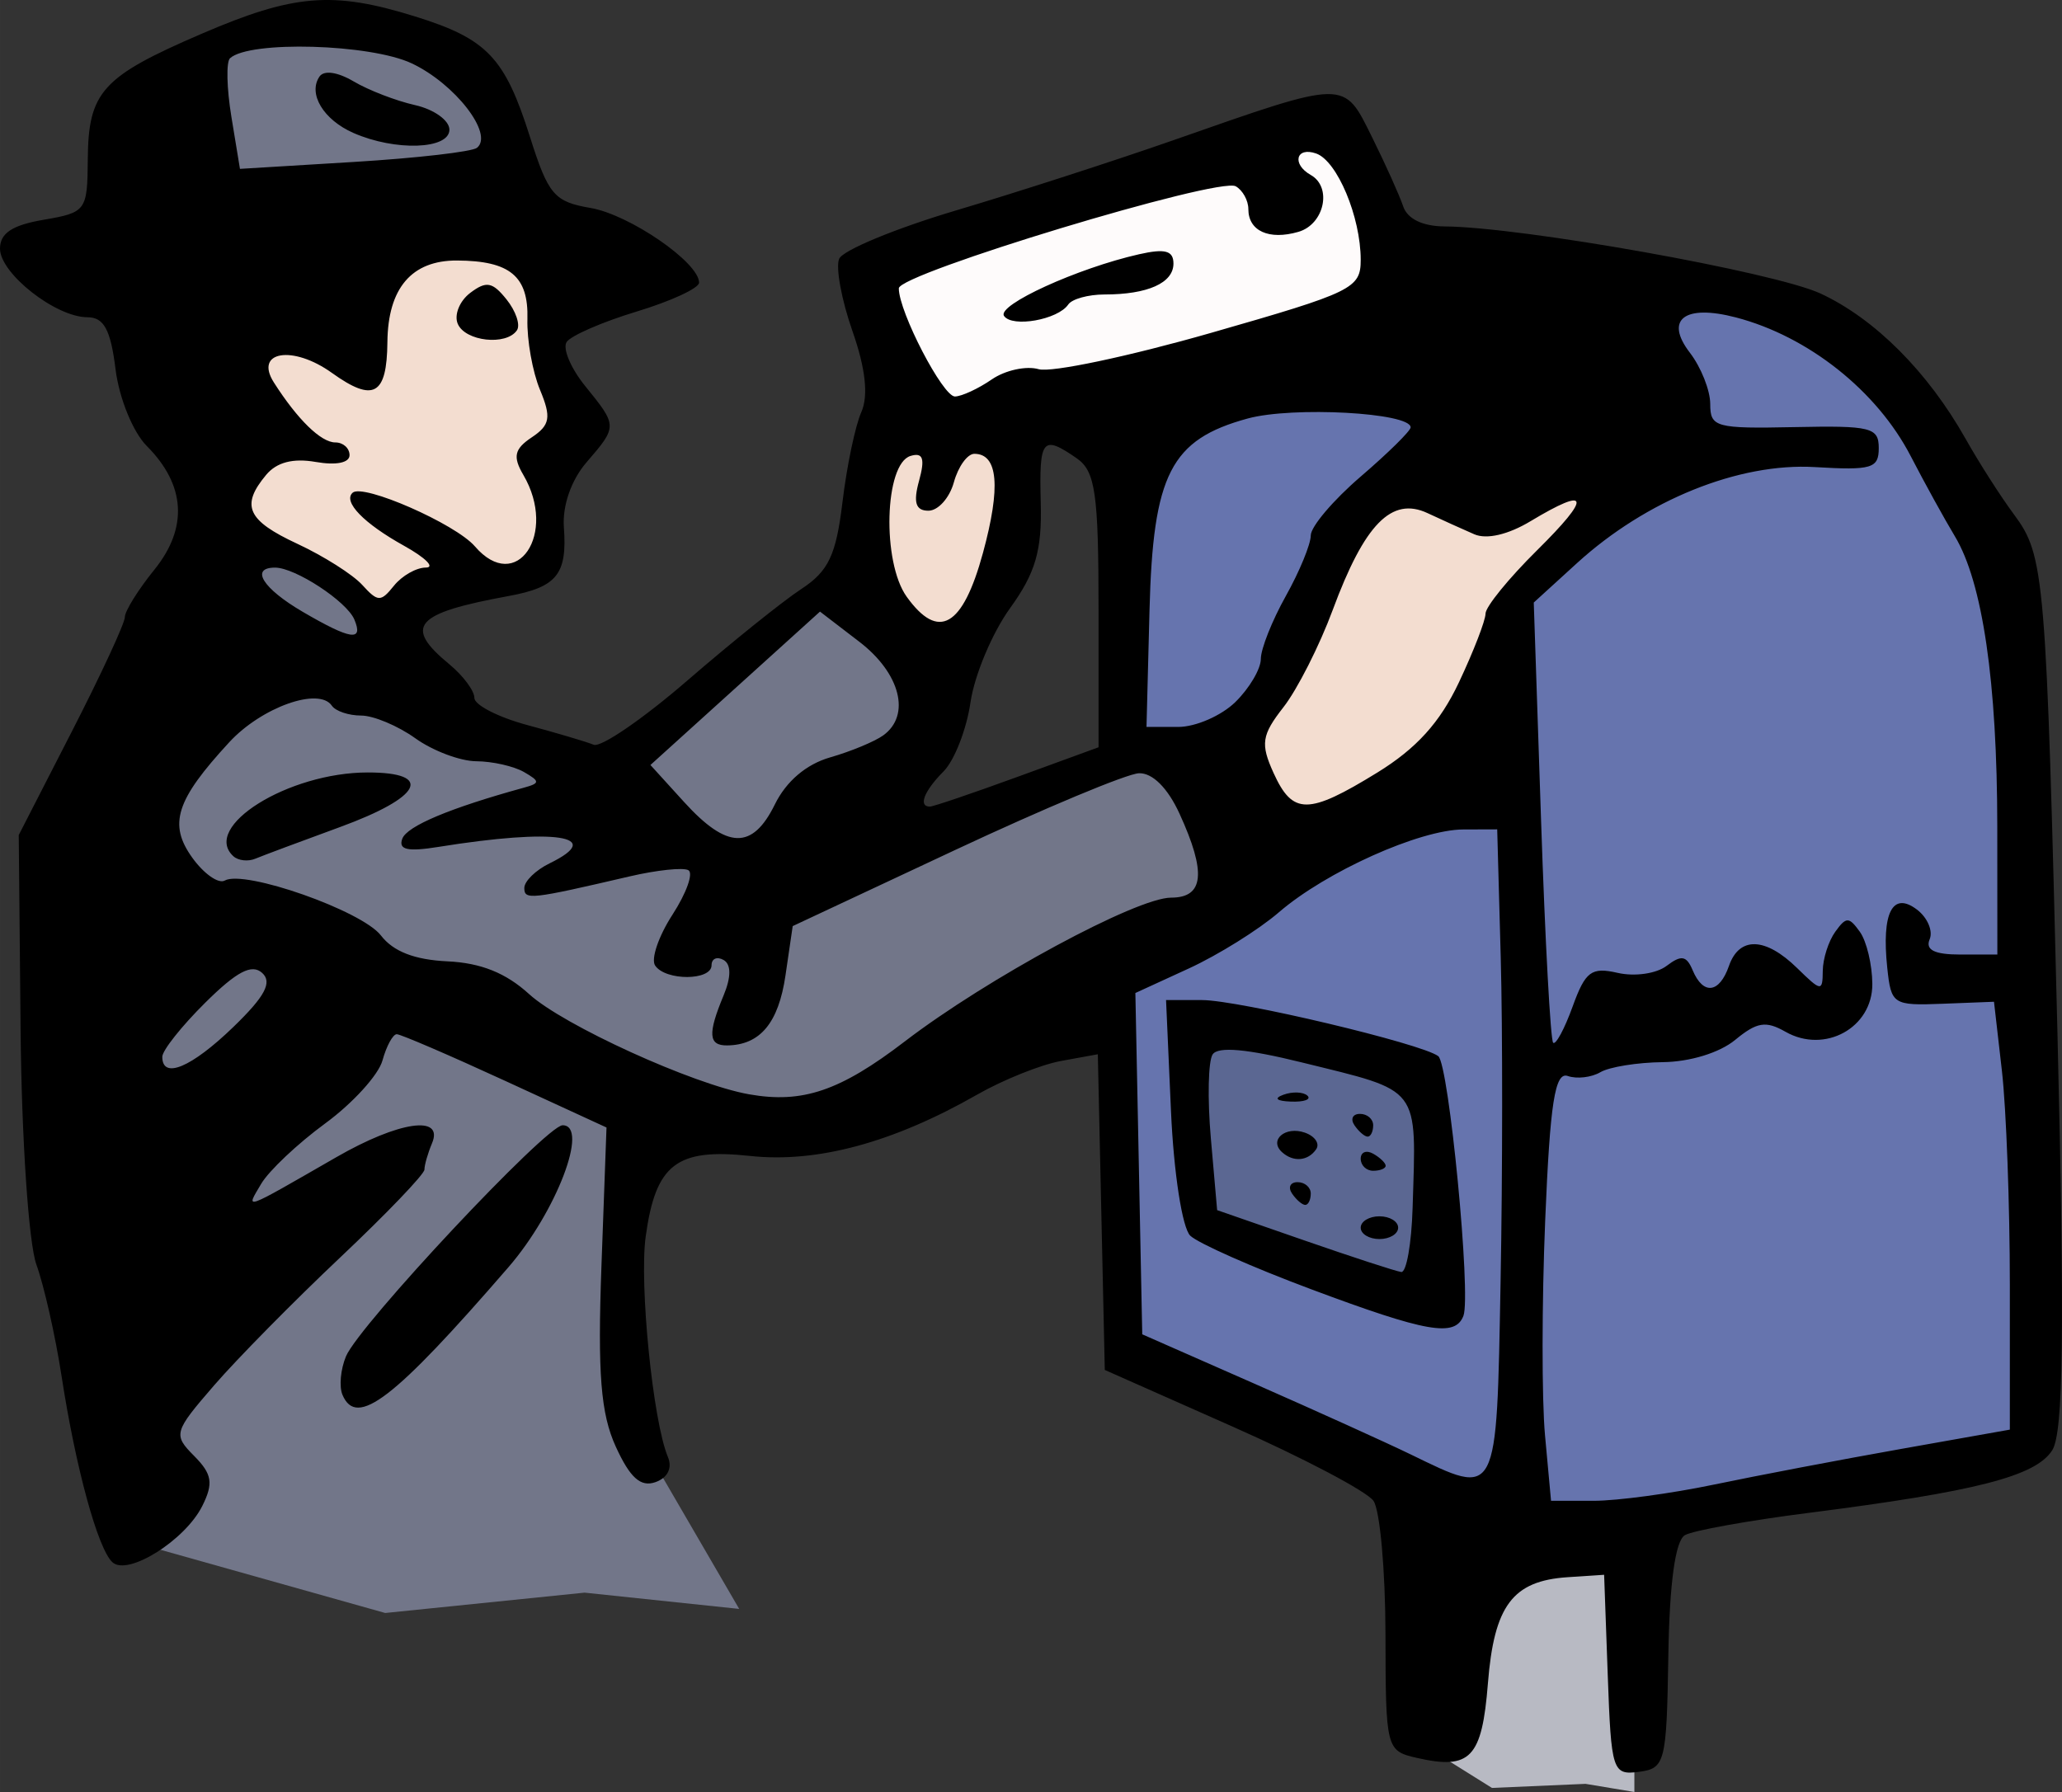
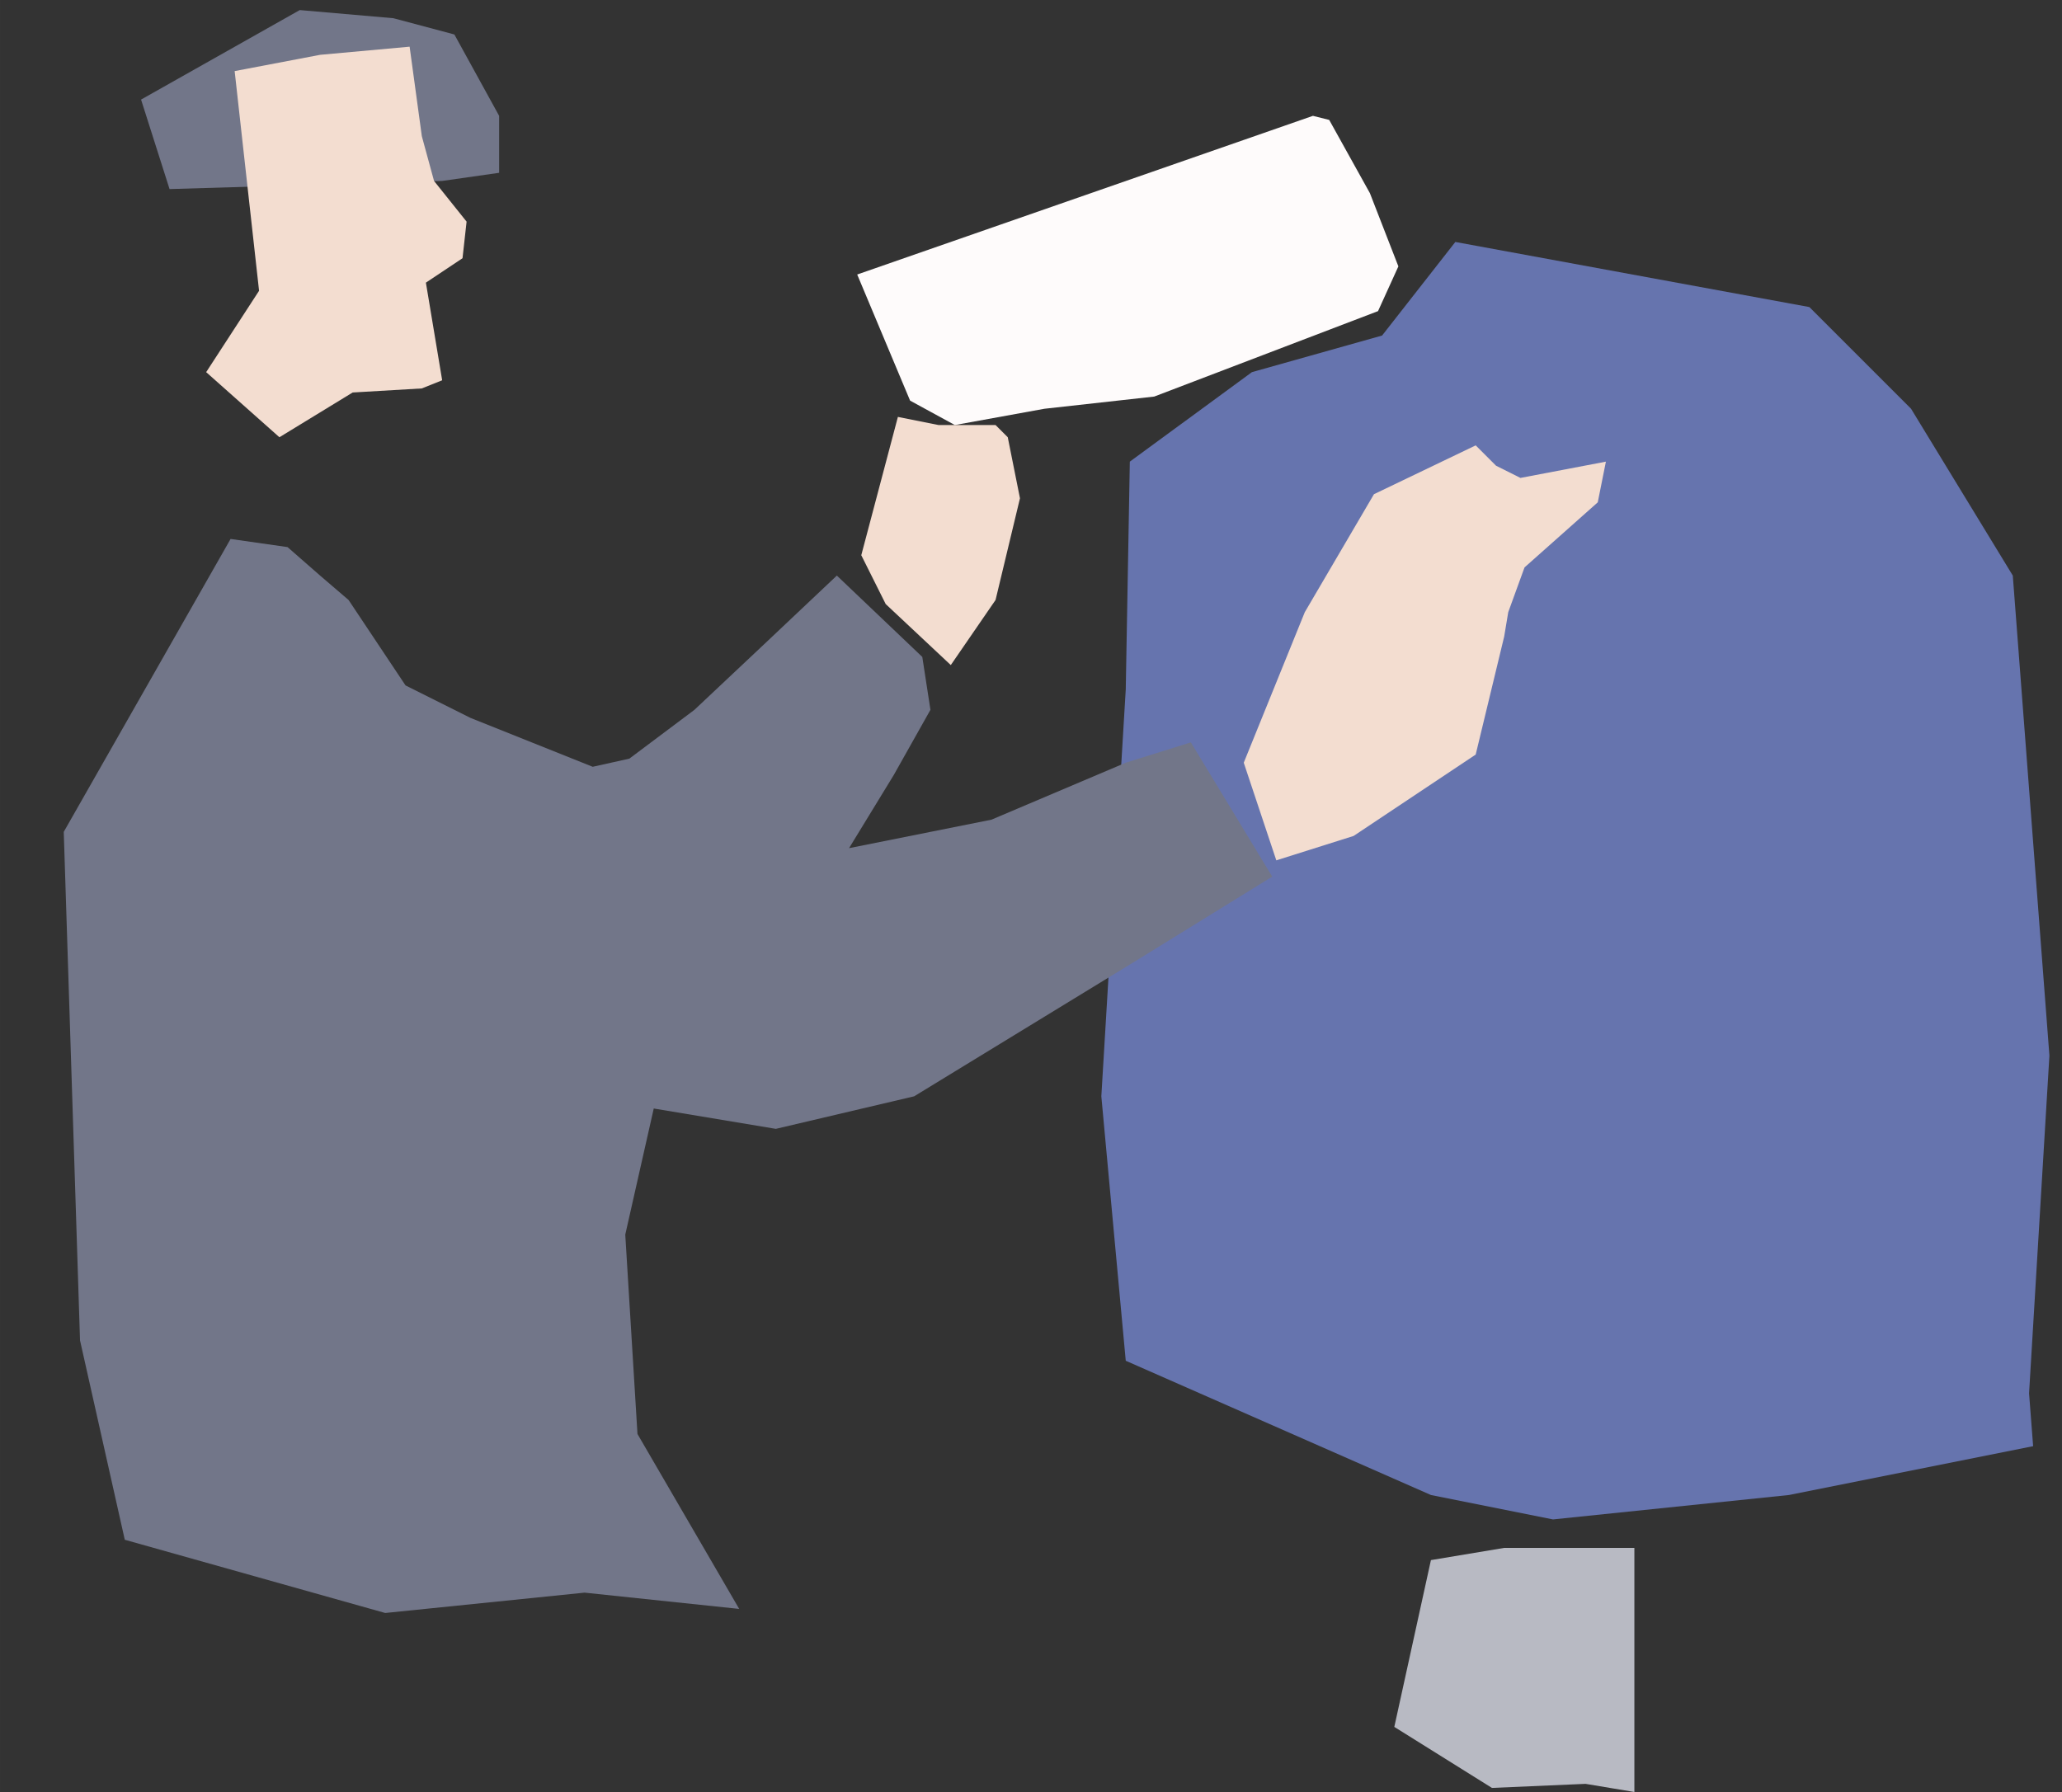
<svg xmlns="http://www.w3.org/2000/svg" version="1.1" id="svg6648" viewBox="0 0 882.321 766.911" height="216.439mm" width="249.011mm">
  <rect x="0" y="0" width="882.321" height="766.911" fill="#333333" stroke="none" />
  <defs id="defs6650" />
  <g transform="translate(304.113,-313.308)" id="layer1">
    <g id="g7227">
      <path style="fill:#6674ae;fill-opacity:1;fill-rule:evenodd;stroke:none;stroke-width:1px;stroke-linecap:butt;stroke-linejoin:miter;stroke-opacity:1" d="m 231.566,472.576 -52.233,38.304 -1.741,97.502 -10.447,174.11 10.447,113.172 130.583,57.456 52.233,10.447 100.984,-10.447 104.466,-20.893 -1.741,-22.634 8.706,-144.511 -15.67,-205.45 -43.528,-71.385 -43.528,-43.528 -151.476,-27.858 -31.34,40.045 z" id="path7209" />
      <path style="fill:#b8bac3;fill-opacity:1;fill-rule:evenodd;stroke:none;stroke-width:1px;stroke-linecap:butt;stroke-linejoin:miter;stroke-opacity:1" d="m 308.175,980.977 -15.67,71.385 41.786,26.116 40.045,-1.741 20.893,3.482 0,-104.466 -55.715,0 z" id="path7211" />
      <path style="fill:#727689;fill-opacity:1;fill-rule:evenodd;stroke:none;stroke-width:1px;stroke-linecap:butt;stroke-linejoin:miter;stroke-opacity:1" d="m -205.45,543.961 -71.385,125.359 6.964,217.638 19.152,85.314 111.43,31.34 85.314,-8.706 66.162,6.964 -43.528,-74.867 -5.223,-85.314 12.188,-53.974 52.233,8.706 59.197,-13.929 94.019,-57.456 59.197,-36.563 -34.822,-57.456 -27.858,8.706 -57.456,24.375 -60.939,12.188 19.152,-31.34 15.67,-27.858 -3.482,-22.634 -36.563,-34.822 -31.34,29.599 -29.599,27.858 -27.858,20.893 -15.67,3.482 -52.233,-20.893 -27.858,-13.929 -24.375,-36.563 -12.188,-10.447 -13.929,-12.188 z" id="path7213" />
      <path style="fill:#727689;fill-opacity:1;fill-rule:evenodd;stroke:none;stroke-width:1px;stroke-linecap:butt;stroke-linejoin:miter;stroke-opacity:1" d="m -175.851,317.618 -67.903,38.304 12.188,38.304 116.654,-3.482 24.375,-3.482 0,-24.375 -19.152,-34.822 -26.117,-6.964 z" id="path7215" />
-       <path style="fill:#f3ddd0;fill-opacity:1;fill-rule:evenodd;stroke:none;stroke-width:1px;stroke-linecap:butt;stroke-linejoin:miter;stroke-opacity:1" d="m -193.262,437.754 -22.634,34.822 c 0,0 5.223,59.197 12.188,60.939 6.964,1.741 34.822,19.152 34.822,19.152 l 31.34,27.858 31.34,-19.152 29.599,-1.741 8.706,-3.482 -6.964,-41.786 15.67,-10.447 1.741,-15.67 -13.929,-17.411 -5.223,-19.152 -5.223,-38.304 -38.304,3.482 -36.563,6.964 z" id="path7217" />
+       <path style="fill:#f3ddd0;fill-opacity:1;fill-rule:evenodd;stroke:none;stroke-width:1px;stroke-linecap:butt;stroke-linejoin:miter;stroke-opacity:1" d="m -193.262,437.754 -22.634,34.822 l 31.34,27.858 31.34,-19.152 29.599,-1.741 8.706,-3.482 -6.964,-41.786 15.67,-10.447 1.741,-15.67 -13.929,-17.411 -5.223,-19.152 -5.223,-38.304 -38.304,3.482 -36.563,6.964 z" id="path7217" />
      <path style="fill:#f3ddd0;fill-opacity:1;fill-rule:evenodd;stroke:none;stroke-width:1px;stroke-linecap:butt;stroke-linejoin:miter;stroke-opacity:1" d="m 80.091,491.728 -15.67,59.197 10.447,20.893 27.858,26.117 19.152,-27.858 10.447,-43.528 -5.223,-26.117 -5.223,-5.223 -24.375,0 z" id="path7219" />
      <path style="fill:#f3ddd0;fill-opacity:1;fill-rule:evenodd;stroke:none;stroke-width:1px;stroke-linecap:butt;stroke-linejoin:miter;stroke-opacity:1" d="m 327.327,503.915 -43.528,20.893 -29.599,50.492 -26.117,64.421 13.929,41.786 33.081,-10.447 52.233,-34.822 12.188,-50.492 1.741,-10.447 6.964,-19.152 31.34,-27.858 3.482,-17.411 -36.563,6.964 -10.447,-5.223 z" id="path7221" />
      <path style="fill:#fefbfb;fill-opacity:1;fill-rule:evenodd;stroke:none;stroke-width:1px;stroke-linecap:butt;stroke-linejoin:miter;stroke-opacity:1" d="m 257.683,362.886 -195.003,67.903 22.634,53.974 19.152,10.447 38.304,-6.964 47.01,-5.223 95.761,-36.563 8.706,-19.152 -12.188,-31.34 -17.411,-31.34 z" id="path7223" />
-       <path style="fill:#5b6792;fill-opacity:1;fill-rule:evenodd;stroke:none;stroke-width:1px;stroke-linecap:butt;stroke-linejoin:miter;stroke-opacity:1" d="m 200.227,749.411 6.964,71.385 5.223,19.152 94.019,33.081 5.223,-13.929 -3.482,-48.751 -6.964,-38.304 -41.786,-12.188 -24.375,-6.964 z" id="path7225" />
-       <path style="fill:#000000" d="m 383.834,1030.193 -1.548,-42.93 -15.634,1.035 c -23.515,1.556 -31.452,12.143 -34.097,45.475 -2.531,31.899 -7.49,37.094 -30.406,31.85 -13.134,-3.006 -13.343,-3.832 -13.424,-52.883 -0.043,-27.406 -2.355,-53.109 -5.134,-57.117 -2.779,-4.008 -29.784,-18.254 -60.011,-31.658 l -54.959,-24.371 -1.49,-67.55 -1.49,-67.55 -15.716,2.866 c -8.644,1.576 -24.799,8.055 -35.901,14.396 -35.946,20.533 -68.548,29.347 -97.133,26.26 -31.502,-3.402 -40.423,3.458 -44.703,34.377 -2.825,20.409 3.081,79.211 9.485,94.425 1.994,4.737 -0.097,8.967 -5.338,10.801 -6.317,2.21 -10.834,-1.829 -16.934,-15.141 -6.471,-14.122 -7.839,-31.317 -6.157,-77.399 l 2.163,-59.243 -43.367,-19.961 C -111.813,764.898 -132.686,755.916 -134.346,755.916 c -1.66,0 -4.411,5.062 -6.114,11.248 -1.703,6.187 -12.738,18.314 -24.523,26.949 -11.785,8.635 -24.112,20.276 -27.395,25.868 -6.631,11.297 -8.571,11.987 32.2,-11.45 26.787,-15.398 46.081,-18.202 40.923,-5.947 -1.783,4.237 -3.242,9.307 -3.242,11.267 0,1.96 -16.225,18.885 -36.056,37.611 -19.831,18.726 -44.118,43.368 -53.971,54.759 -17.253,19.946 -17.567,21.062 -8.5,30.197 7.667,7.724 8.311,11.695 3.469,21.384 -7.369,14.746 -31.899,30.119 -38.45,24.097 -6.248,-5.744 -15.737,-40.457 -21.747,-79.554 -2.65,-17.238 -7.504,-38.763 -10.786,-47.832 -3.31,-9.145 -6.323,-53.754 -6.765,-100.16 l -0.796,-83.671 22.702,-44.281 c 12.486,-24.355 22.702,-46.394 22.702,-48.976 0,-2.582 5.674,-11.707 12.608,-20.277 14.53,-17.957 13.415,-36.283 -3.225,-52.976 -5.917,-5.936 -11.838,-20.497 -13.368,-32.876 -2.087,-16.88 -4.974,-22.22 -12.015,-22.22 -13.554,0 -37.417,-18.722 -37.417,-29.356 0,-6.62 5.194,-10.055 18.696,-12.365 18.142,-3.103 18.701,-3.867 18.866,-25.791 0.218,-28.979 6.049,-35.427 48.624,-53.769 39.531,-17.03 56.182,-18.398 91.267,-7.498 30.966,9.62 38.526,17.527 49.305,51.563 7.864,24.832 10.378,27.786 25.909,30.442 16.71,2.858 46.464,23.329 46.464,31.966 0,2.355 -11.99,7.913 -26.645,12.351 -14.655,4.438 -28.159,10.302 -30.008,13.031 -1.849,2.729 1.728,11.239 7.95,18.912 13.847,17.077 13.848,17.175 0.52,32.625 -6.517,7.554 -10.347,18.544 -9.668,27.74 1.488,20.143 -2.944,25.659 -23.669,29.461 -40.313,7.396 -45.09,12.913 -25.311,29.234 5.876,4.849 10.683,11.309 10.683,14.356 0,3.047 10.216,8.287 22.702,11.645 12.486,3.357 25.244,7.141 28.35,8.409 3.106,1.268 21.134,-11.092 40.062,-27.467 18.928,-16.375 40.857,-33.991 48.731,-39.147 11.696,-7.658 14.932,-14.486 17.671,-37.29 1.845,-15.353 5.467,-32.647 8.049,-38.431 3.114,-6.975 1.835,-18.669 -3.798,-34.73 -4.671,-13.318 -7.228,-27.219 -5.682,-30.891 1.546,-3.672 24.147,-13.023 50.226,-20.778 26.079,-7.756 67.976,-21.3 93.105,-30.099 74.142,-25.961 72.418,-25.934 84.629,-1.32 5.781,11.651 11.799,25.02 13.375,29.708 1.819,5.411 8.291,8.56 17.722,8.624 33.055,0.225 141.104,19.517 160.913,28.732 23.254,10.817 45.9,33.513 62.044,62.179 5.753,10.215 15.024,24.72 20.602,32.233 13.255,17.851 13.878,25.256 18.705,222.559 3.101,126.726 2.552,170.49 -2.233,178.035 -7.068,11.144 -32.456,17.662 -104.679,26.875 -25.374,3.237 -48.993,7.495 -52.487,9.464 -4.124,2.324 -6.621,20.451 -7.118,51.676 -0.727,45.663 -1.363,48.173 -12.571,49.627 -11.317,1.468 -11.87,-0.244 -13.354,-41.399 z m 45.428,-81.523 c 18.231,-3.814 54.18,-10.669 79.887,-15.232 l 46.739,-8.298 0,-61.981 c 0,-34.089 -1.526,-75.29 -3.39,-91.557 l -3.39,-29.577 -21.982,0.857 c -21.247,0.828 -22.04,0.312 -23.694,-15.436 -2.472,-23.531 2.252,-32.782 12.701,-24.875 4.506,3.41 6.957,9.136 5.446,12.725 -1.915,4.55 2.053,6.525 13.111,6.525 l 15.857,0 -0.032,-54.793 c -0.037,-61.801 -6.28,-104.527 -18.159,-124.23 -4.43,-7.348 -12.937,-22.794 -18.904,-34.324 -14.449,-27.919 -43.823,-51.225 -74.758,-59.315 -22.009,-5.755 -30.656,0.855 -19.727,15.081 4.797,6.245 8.723,16.137 8.723,21.981 0,9.946 2.308,10.578 36.056,9.875 32.77,-0.683 36.056,0.136 36.056,8.989 0,8.684 -2.969,9.565 -27.353,8.122 -32.479,-1.922 -72.156,14.098 -101.753,41.085 l -18.516,16.883 3.125,93.264 c 1.719,51.295 4.047,94.104 5.173,95.131 1.126,1.027 4.877,-5.95 8.335,-15.504 5.457,-15.075 8.007,-16.978 19.297,-14.394 7.244,1.658 16.502,0.335 20.89,-2.986 6.349,-4.804 8.522,-4.437 11.185,1.891 4.508,10.711 11.424,9.87 15.517,-1.887 4.426,-12.714 15.601,-12.363 29.171,0.918 10.325,10.105 10.896,10.168 10.973,1.218 0.043,-5.193 2.449,-12.729 5.342,-16.747 4.675,-6.494 5.844,-6.494 10.52,0 2.893,4.018 5.297,14.077 5.342,22.353 0.102,18.743 -20.365,30 -37.159,20.437 -8.42,-4.795 -12.239,-4.177 -21.521,3.483 -6.667,5.501 -19.357,9.399 -31.013,9.525 -10.851,0.117 -22.848,2.051 -26.661,4.298 -3.813,2.246 -10.09,2.98 -13.949,1.63 -5.497,-1.923 -7.591,11.434 -9.671,61.667 -1.46,35.267 -1.496,76.724 -0.079,92.127 l 2.576,28.005 18.272,0 c 10.05,0 33.188,-3.121 51.419,-6.935 z m -91.283,-86.822 c 0.866,-46.209 0.894,-108.672 0.063,-138.808 l -1.51,-54.793 -14.515,0.044 c -18.671,0.058 -58.735,18.055 -78.9,35.444 -8.656,7.464 -26.015,18.291 -38.574,24.059 l -22.836,10.487 1.469,73.034 1.469,73.034 48.075,21.157 c 26.441,11.636 56.488,25.24 66.77,30.229 37.561,18.226 36.734,19.815 38.489,-73.887 z m -81.222,3.154 c -24.972,-9.335 -48.171,-19.616 -51.554,-22.848 -3.431,-3.278 -7.082,-26.87 -8.259,-53.363 l -2.109,-47.487 15.397,0 c 15.593,0 94.068,18.635 101.083,24.003 4.564,3.493 14.144,102.438 10.762,111.152 -3.579,9.222 -15.676,7.1 -65.319,-11.457 z m 43.579,-34.812 c 1.591,-52.634 3.964,-49.523 -47.465,-62.216 -23.419,-5.78 -35.749,-6.89 -38.095,-3.428 -1.908,2.815 -2.257,18.965 -0.775,35.888 l 2.693,30.771 37.391,12.982 c 20.565,7.14 39.194,13.213 41.398,13.495 2.203,0.282 4.387,-12.089 4.853,-27.492 z m -22.213,8.523 c 0,-2.679 3.606,-4.87 8.012,-4.87 4.407,0 8.012,2.192 8.012,4.87 0,2.679 -3.606,4.87 -8.012,4.87 -4.407,0 -8.012,-2.192 -8.012,-4.87 z m -29.379,-14.611 c -1.816,-2.679 -0.756,-4.87 2.356,-4.87 3.111,0 5.657,2.192 5.657,4.87 0,2.679 -1.06,4.87 -2.356,4.87 -1.296,0 -3.841,-2.192 -5.657,-4.87 z m 29.379,-14.899 c 0,-2.837 2.404,-3.803 5.342,-2.148 2.938,1.656 5.342,3.977 5.342,5.158 0,1.181 -2.404,2.148 -5.342,2.148 -2.938,0 -5.342,-2.321 -5.342,-5.158 z m -33.685,-2.827 c -5.688,-5.186 1.441,-11.259 9.788,-8.339 4.296,1.503 6.481,4.695 4.855,7.093 -3.462,5.108 -9.815,5.649 -14.643,1.246 z m 31.014,-11.497 c -1.816,-2.679 -0.756,-4.87 2.356,-4.87 3.111,0 5.657,2.192 5.657,4.87 0,2.679 -1.06,4.87 -2.356,4.87 -1.296,0 -3.841,-2.192 -5.657,-4.87 z m -30.38,-13.068 c 3.856,-1.407 8.463,-1.234 10.238,0.384 1.775,1.618 -1.38,2.77 -7.011,2.558 -6.223,-0.234 -7.488,-1.388 -3.227,-2.943 z M 83.063,758.99 c 35.256,-26.999 99.18,-61.52 113.922,-61.52 14.102,0 15.178,-10.698 3.613,-35.934 -5.046,-11.011 -11.57,-17.515 -17.36,-17.304 -5.102,0.186 -40.525,14.98 -78.717,32.876 l -69.441,32.538 -3.09,21.113 c -2.976,20.336 -10.857,29.794 -24.953,29.952 -8.016,0.09 -8.379,-4.95 -1.54,-21.353 3.289,-7.888 3.289,-13.363 0,-15.216 -2.826,-1.592 -5.138,-0.574 -5.138,2.263 0,6.636 -19.664,6.74 -24.146,0.127 -1.875,-2.767 1.468,-12.568 7.429,-21.781 5.961,-9.213 9.024,-17.773 6.806,-19.023 -2.218,-1.25 -13.515,-0.063 -25.104,2.638 -42.488,9.901 -45.109,10.19 -45.109,4.972 0,-2.897 4.875,-7.646 10.833,-10.553 24.197,-11.808 2.325,-15.056 -47.45,-7.048 -13.354,2.149 -17.33,1.265 -15.6,-3.466 1.984,-5.426 20.419,-13.169 52.067,-21.869 6.923,-1.903 6.923,-2.704 0,-6.695 -4.325,-2.494 -13.493,-4.567 -20.374,-4.608 -6.881,-0.039 -18.623,-4.458 -26.093,-9.816 -7.47,-5.358 -17.923,-9.741 -23.229,-9.741 -5.306,0 -10.934,-1.898 -12.506,-4.217 -5.497,-8.11 -30.057,0.631 -43.891,15.622 -22.84,24.75 -26.148,35.077 -15.832,49.432 4.953,6.892 11.205,11.291 13.893,9.776 8.436,-4.754 58.705,12.925 66.831,23.504 5.265,6.854 14.398,10.41 28.423,11.067 14.347,0.672 25.042,4.959 34.978,14.019 14.642,13.35 70.179,38.657 94.118,42.887 22.882,4.043 38.935,-1.41 66.661,-22.642 z M -204.237,679.763 c -13.819,-12.6 23.475,-35.868 57.489,-35.868 28.487,0 23.103,10.576 -11.897,23.372 -16.843,6.158 -33.152,12.253 -36.244,13.545 -3.091,1.292 -7.298,0.82 -9.348,-1.049 z m -0.016,73.048 c 13.544,-13.094 16.755,-19.13 12.308,-23.135 -4.434,-3.992 -10.848,-0.631 -24.371,12.774 -10.095,10.006 -18.354,20.417 -18.354,23.135 0,9.82 12.458,4.588 30.418,-12.774 z M 27.441,657.578 c 4.882,-9.928 13.428,-17.2 23.666,-20.136 8.814,-2.528 19.03,-6.762 22.702,-9.409 11.933,-8.601 7.359,-26.584 -10.186,-40.044 l -16.863,-12.938 -36.277,32.824 -36.277,32.824 14.413,15.858 c 18.396,20.24 29.232,20.525 38.822,1.021 z m 103.734,-11.766 34.777,-12.694 0,-58.608 c 0,-50.106 -1.356,-59.547 -9.348,-65.078 -14.708,-10.18 -16.122,-8.422 -15.384,19.12 0.546,20.381 -2.255,29.981 -13.144,45.052 -7.611,10.533 -15.219,28.637 -16.908,40.229 -1.688,11.593 -6.879,24.915 -11.535,29.606 -8.358,8.42 -10.938,15.067 -5.851,15.067 1.438,0 18.264,-5.712 37.391,-12.694 z m 153.998,-1.833 c 16.8,-10.338 26.889,-21.483 34.988,-38.649 6.259,-13.267 11.381,-26.504 11.381,-29.416 0,-2.912 9.921,-15.108 22.047,-27.102 23.463,-23.21 22.468,-27.631 -2.802,-12.442 -9.562,5.748 -18.747,7.887 -24.037,5.599 -4.709,-2.037 -13.72,-6.114 -20.025,-9.06 -15.363,-7.178 -26.954,4.655 -40.561,41.407 -5.667,15.305 -15.153,34.037 -21.08,41.627 -9.352,11.975 -9.913,15.702 -4.244,28.181 8.189,18.026 14.838,18.004 44.334,-0.146 z m -60.671,-30.225 c 5.99,-5.863 10.891,-14.166 10.891,-18.452 0,-4.286 4.807,-16.391 10.683,-26.899 5.876,-10.508 10.683,-22.186 10.683,-25.949 0,-3.764 9.615,-15.099 21.366,-25.191 11.752,-10.091 21.366,-19.565 21.366,-21.052 0,-6.311 -50.448,-9.065 -69.704,-3.804 -32.952,9.002 -40.529,23.799 -42.032,82.084 l -1.287,49.922 13.571,0 c 7.464,0 18.472,-4.797 24.462,-10.659 z m -376.992,-35.318 c -3.278,-7.788 -25.301,-22.209 -33.916,-22.209 -10.847,0 -5.253,8.946 11.831,18.922 20.54,11.994 26.098,12.821 22.086,3.288 z M 116.492,549.935 c 7.702,-28.226 6.469,-42.413 -3.687,-42.413 -2.974,0 -6.916,5.479 -8.759,12.176 -1.843,6.697 -6.742,12.176 -10.887,12.176 -5.47,0 -6.569,-3.512 -4.009,-12.811 2.626,-9.538 1.688,-12.252 -3.671,-10.623 -11.143,3.387 -12.271,45.435 -1.617,60.261 13.606,18.934 23.969,12.974 32.63,-18.766 z m -238.399,6.274 c 4.083,-0.01 -0.126,-4.216 -9.354,-9.346 -17.22,-9.574 -26.189,-18.834 -21.969,-22.682 4.44,-4.048 44.032,13.321 52.32,22.954 17.81,20.7 35.502,-5.414 20.725,-30.591 -4.583,-7.808 -3.842,-11.101 3.616,-16.073 7.839,-5.227 8.419,-8.56 3.53,-20.3 -3.217,-7.726 -5.646,-21.363 -5.396,-30.304 0.512,-18.333 -7.447,-24.957 -30.117,-25.067 -19.414,-0.094 -29.579,11.829 -29.798,34.949 -0.215,22.741 -5.941,25.912 -23.736,13.149 -16.785,-12.038 -33.376,-9.29 -24.829,4.113 10.108,15.85 20.145,25.642 26.282,25.642 3.349,0 6.088,2.447 6.088,5.438 0,3.288 -5.728,4.44 -14.484,2.914 -9.71,-1.692 -16.697,0.127 -21.197,5.52 -11.005,13.19 -8.148,19.514 13.336,29.507 11.214,5.216 23.707,13.13 27.762,17.585 6.717,7.38 7.927,7.412 13.586,0.356 3.416,-4.26 9.552,-7.754 13.635,-7.764 z m 13.654,-104.341 c -1.609,-3.822 0.798,-9.767 5.348,-13.21 6.88,-5.206 9.496,-4.735 15.536,2.797 3.995,4.981 5.997,10.926 4.448,13.21 -4.545,6.706 -22.152,4.762 -25.333,-2.797 z m 228.52,23.819 c 5.722,-3.946 14.76,-5.913 20.086,-4.371 5.326,1.541 38.503,-5.456 73.728,-15.549 60.686,-17.388 64.044,-19.029 64.044,-31.275 0,-18.326 -10.067,-42.343 -19.069,-45.493 -8.624,-3.017 -10.518,4.565 -2.298,9.198 9.257,5.217 5.796,21.129 -5.294,24.339 -12.59,3.644 -21.414,-0.364 -21.414,-9.727 0,-3.702 -2.43,-8.1 -5.399,-9.773 -7.262,-4.093 -144.166,37.383 -144.166,43.675 0,10.076 18.873,46.42 24.037,46.288 2.938,-0.075 10.023,-3.365 15.745,-7.31 z m 5.234,-27.182 c -3.142,-4.635 31.466,-20.431 57.81,-26.386 11.119,-2.513 14.689,-1.543 14.689,3.992 0,8.294 -11,13.225 -29.501,13.225 -6.931,0 -13.908,1.927 -15.505,4.283 -4.423,6.525 -24.023,10.008 -27.495,4.886 z m -225.502,-71.946 c 7.236,-5.872 -9.372,-27.365 -27.911,-36.119 -17.72,-8.367 -69.41,-9.837 -77.774,-2.212 -1.693,1.543 -1.429,12.829 0.585,25.078 l 3.663,22.272 48.819,-2.968 c 26.85,-1.633 50.528,-4.356 52.618,-6.051 z m -52.898,-6.356 c -12.823,-5.65 -19.511,-16.752 -14.524,-24.109 1.923,-2.836 7.746,-2.003 14.707,2.104 6.338,3.74 18.134,8.284 26.213,10.098 8.079,1.814 14.689,6.544 14.689,10.511 0,8.48 -23.218,9.268 -41.086,1.395 z m -4.678,540.034 c -1.483,-3.523 -0.806,-10.928 1.503,-16.455 5.596,-13.392 85.743,-98.9 92.7,-98.9 11.474,0 -2.653,37.022 -23.182,60.75 -49.035,56.678 -64.987,68.943 -71.021,54.605 z" id="path7207" />
    </g>
  </g>
</svg>